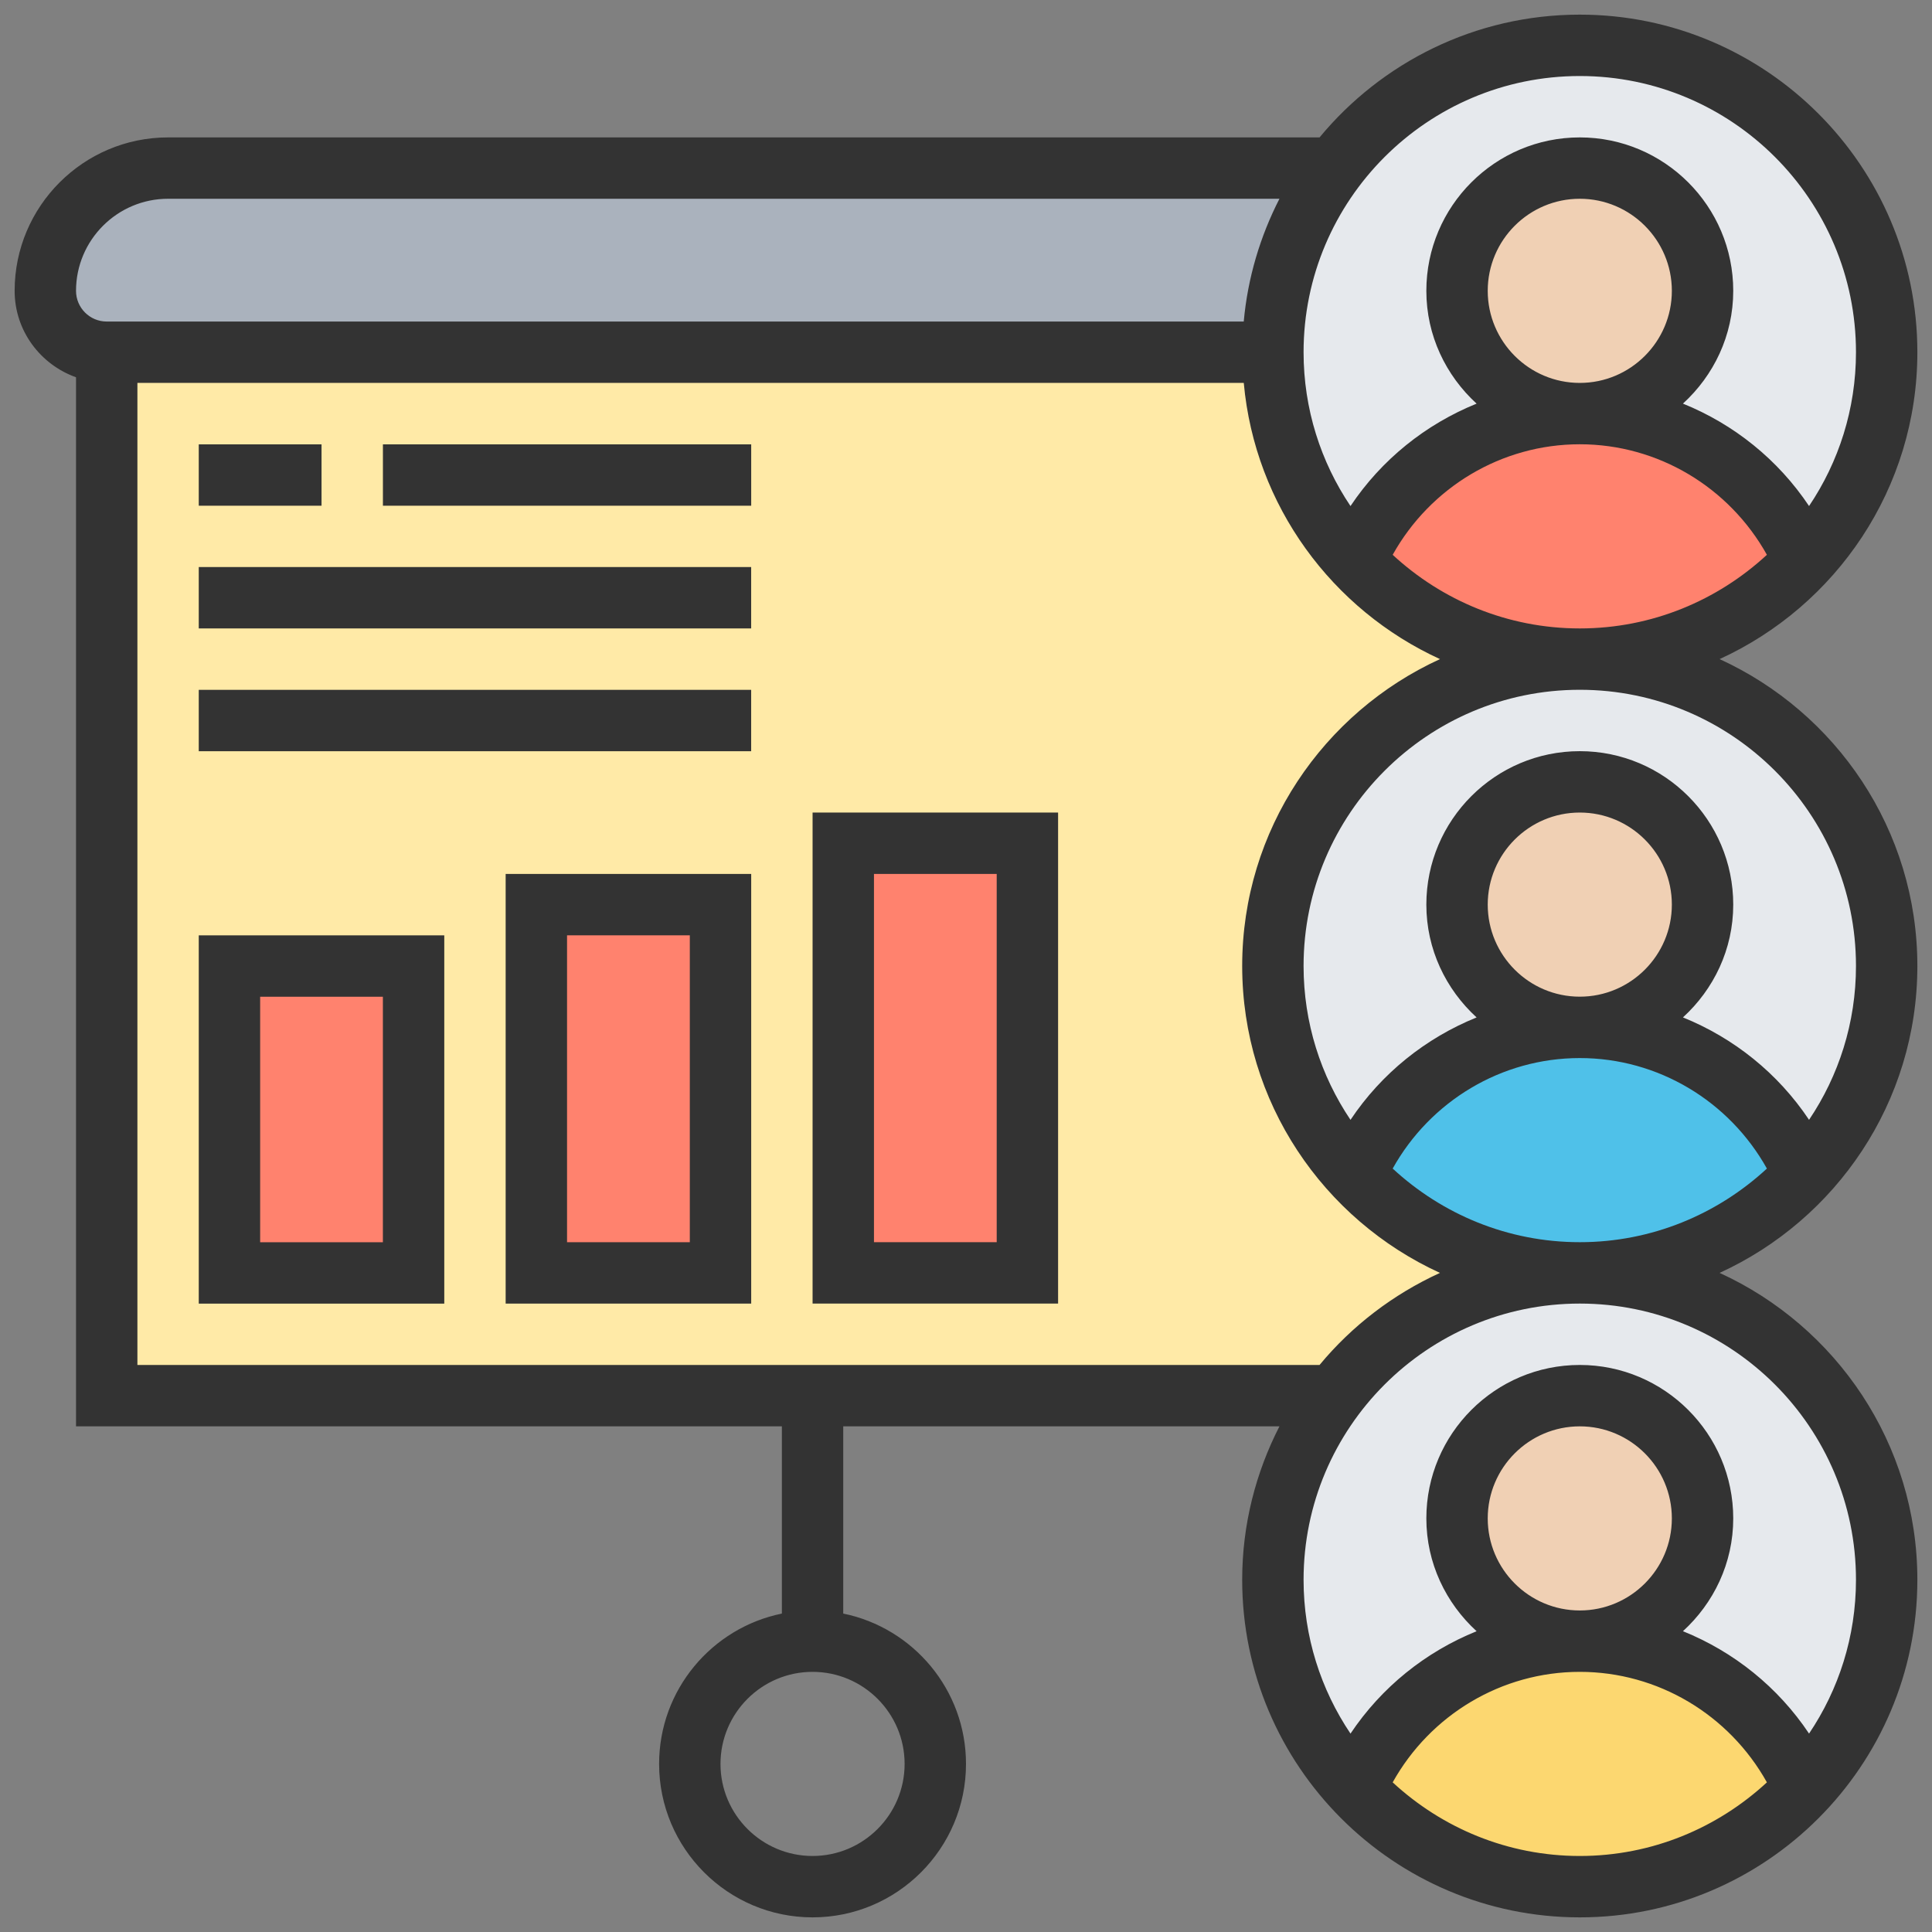
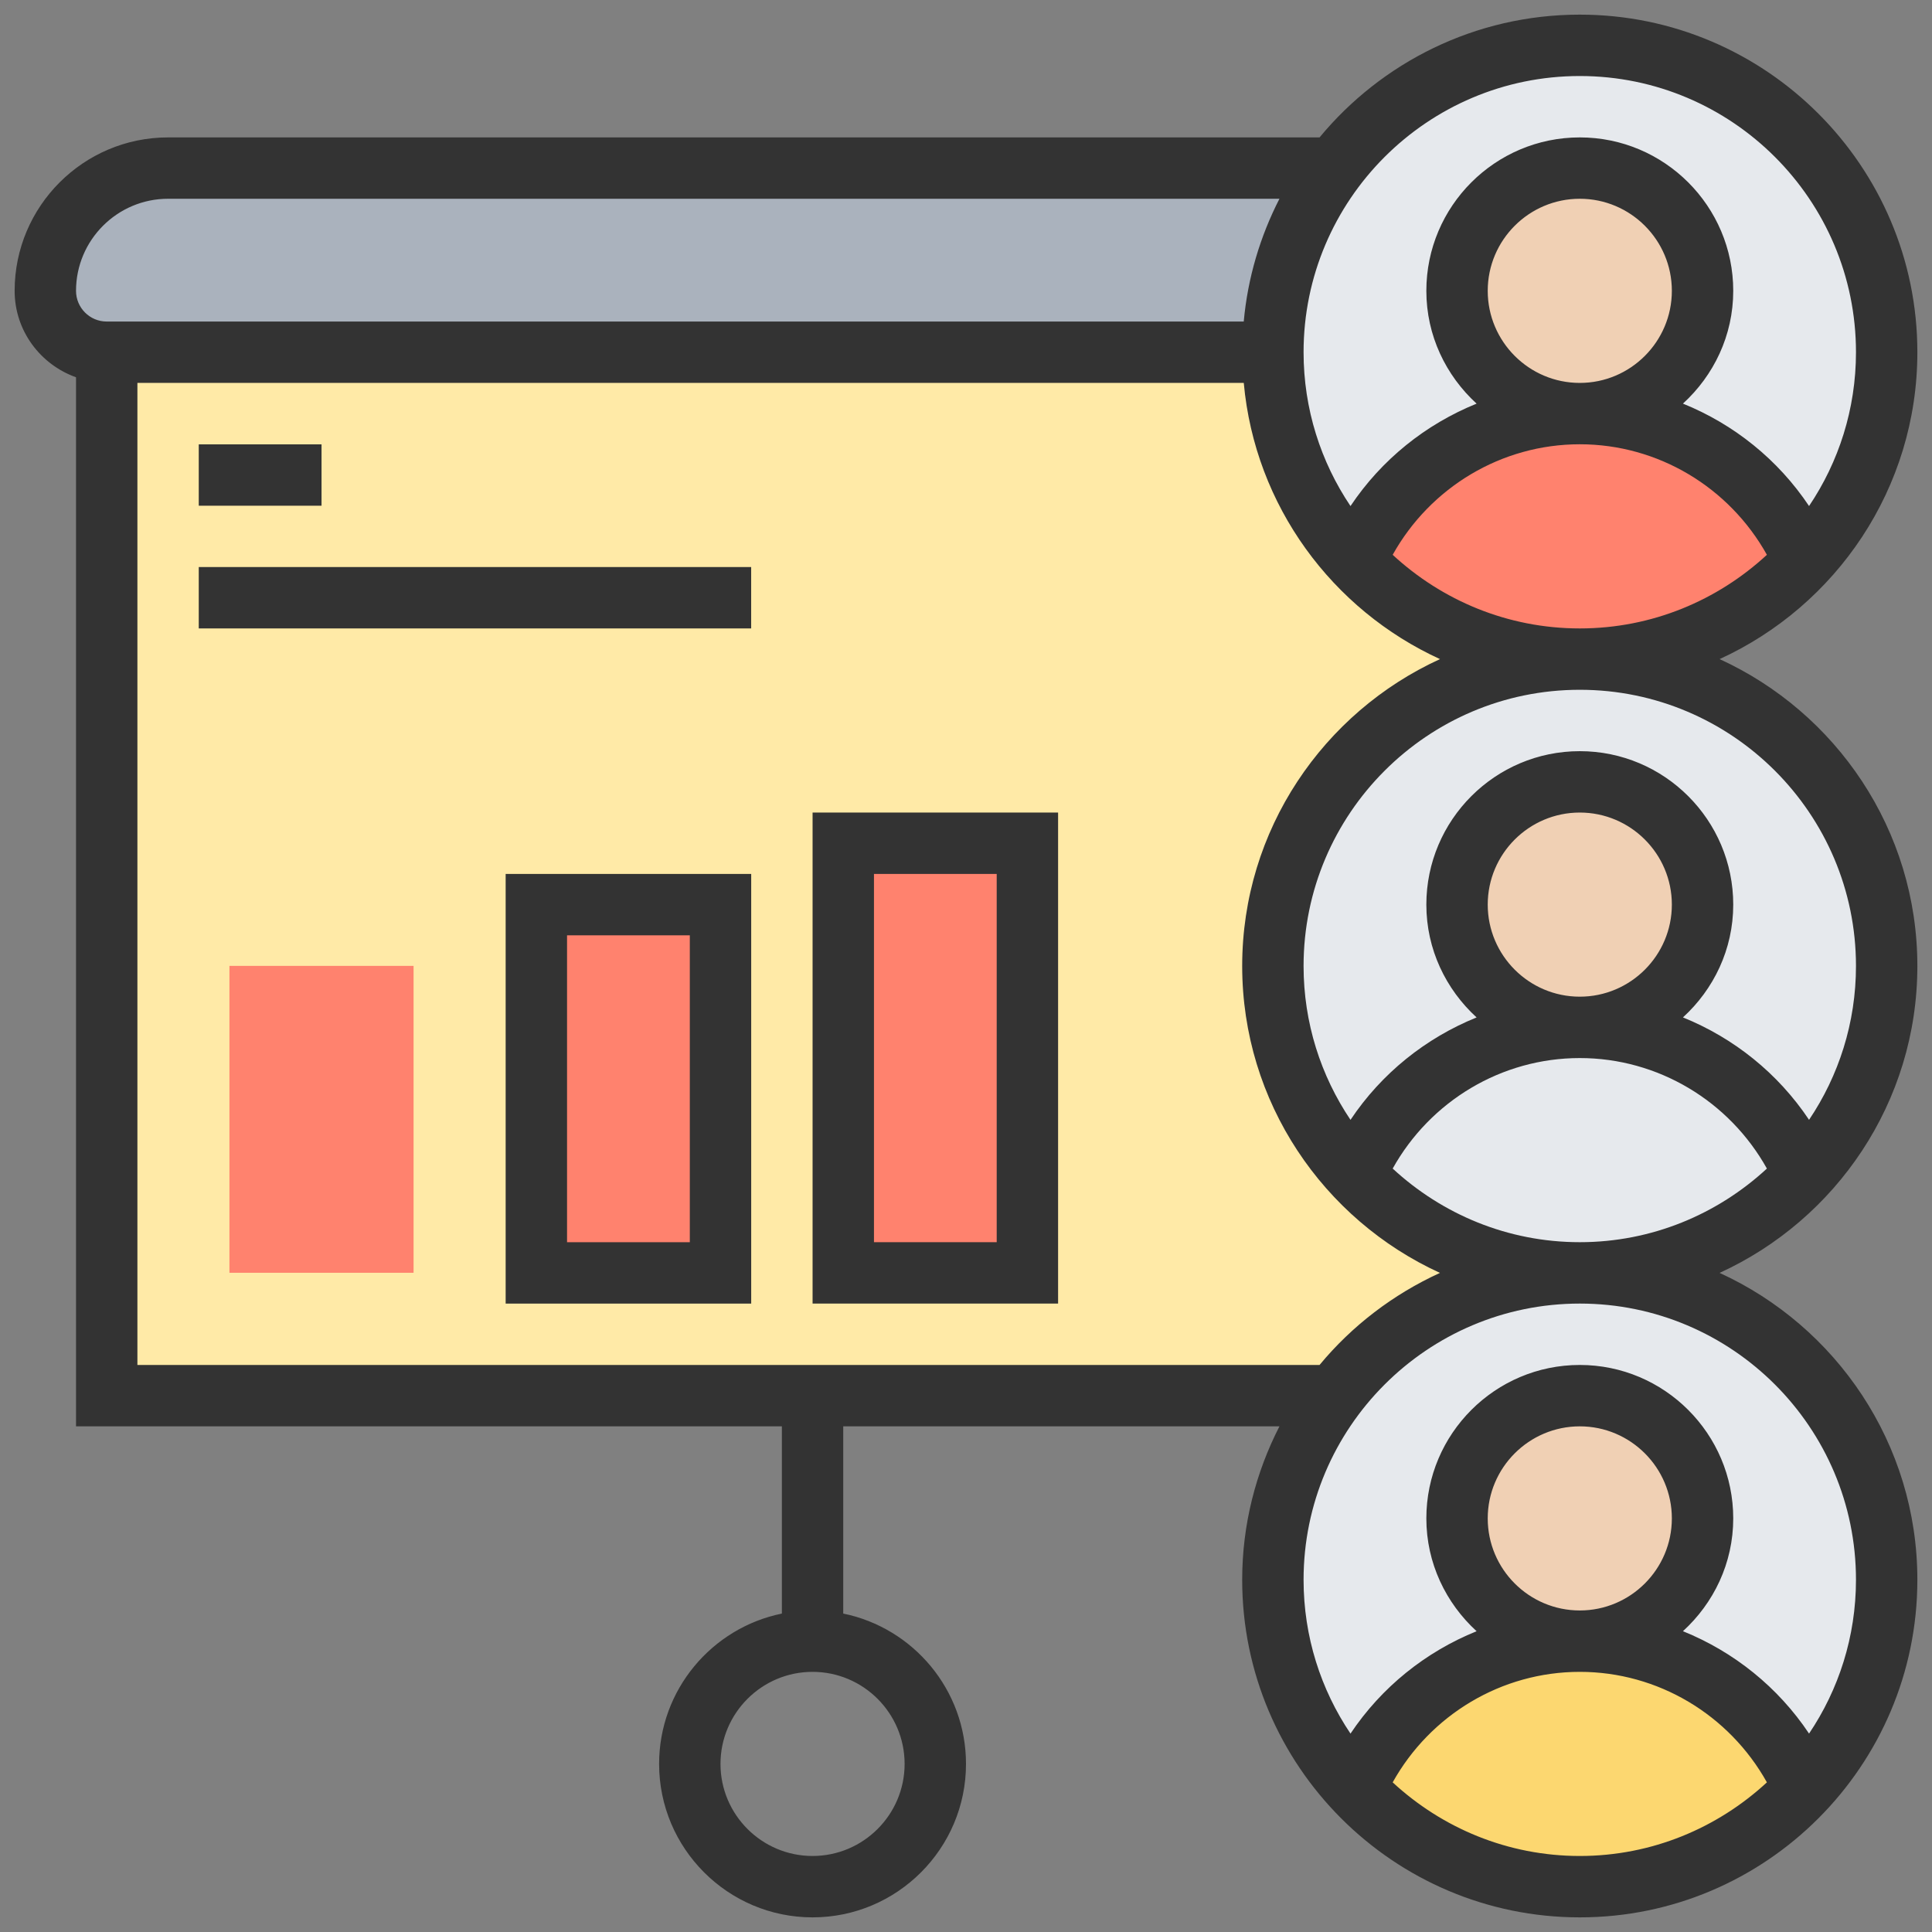
<svg xmlns="http://www.w3.org/2000/svg" width="66" height="66" viewBox="0 0 66 66" fill="none">
  <rect x="0" y="0" width="66" height="66" fill="#808080" stroke="none" />
  <path d="M53.967 22.515C59.757 22.515 64.451 17.821 64.451 12.031C64.451 6.241 59.757 1.547 53.967 1.547C48.177 1.547 43.483 6.241 43.483 12.031C43.483 17.821 48.177 22.515 53.967 22.515Z" fill="#E6E9ED" />
  <path d="M53.967 43.48C59.757 43.48 64.451 38.786 64.451 32.996C64.451 27.206 59.757 22.512 53.967 22.512C48.177 22.512 43.483 27.206 43.483 32.996C43.483 38.786 48.177 43.48 53.967 43.48Z" fill="#E6E9ED" />
  <path d="M53.967 64.452C59.757 64.452 64.451 59.758 64.451 53.968C64.451 48.178 59.757 43.484 53.967 43.484C48.177 43.484 43.483 48.178 43.483 53.968C43.483 59.758 48.177 64.452 53.967 64.452Z" fill="#E6E9ED" />
  <path d="M46.283 19.15C48.191 21.226 50.928 22.515 53.968 22.515C48.181 22.515 43.484 27.212 43.484 32.999C43.484 35.746 44.543 38.251 46.283 40.117C48.191 42.193 50.928 43.483 53.968 43.483C50.54 43.483 47.499 45.129 45.581 47.676H27.758H3.646V12.031H43.484C43.484 14.778 44.543 17.284 46.283 19.15Z" fill="#FFEAA7" />
  <path d="M5.741 5.738H45.58C44.27 7.489 43.483 9.67 43.483 12.029H3.645C2.491 12.029 1.548 11.085 1.548 9.932C1.548 8.779 2.02 7.73 2.774 6.965C3.54 6.21 4.588 5.738 5.741 5.738Z" fill="#AAB2BD" />
  <path d="M28.807 28.805H35.097V43.482H28.807V28.805Z" fill="#FF826E" />
  <path d="M18.322 30.902H24.613V43.483H18.322V30.902Z" fill="#FF826E" />
  <path d="M7.838 32.996H14.128V43.48H7.838V32.996Z" fill="#FF826E" />
  <path d="M61.653 61.08C59.745 63.156 57.008 64.446 53.968 64.446C50.928 64.446 48.191 63.156 46.283 61.08C47.583 58.124 50.529 56.059 53.968 56.059C57.407 56.059 60.353 58.124 61.653 61.08Z" fill="#FCD770" />
-   <path d="M61.653 40.115C59.745 42.191 57.008 43.481 53.968 43.481C50.928 43.481 48.191 42.191 46.283 40.115C47.583 37.159 50.529 35.094 53.968 35.094C57.407 35.094 60.353 37.159 61.653 40.115Z" fill="#4FC1E9" />
  <path d="M61.653 19.151C59.745 21.227 57.008 22.516 53.968 22.516C50.928 22.516 48.191 21.227 46.283 19.151C47.583 16.194 50.529 14.129 53.968 14.129C57.407 14.129 60.353 16.194 61.653 19.151Z" fill="#FF826E" />
  <path d="M53.967 14.125C56.283 14.125 58.16 12.248 58.16 9.932C58.16 7.616 56.283 5.738 53.967 5.738C51.651 5.738 49.773 7.616 49.773 9.932C49.773 12.248 51.651 14.125 53.967 14.125Z" fill="#F0D0B4" />
  <path d="M53.967 35.094C56.283 35.094 58.16 33.217 58.16 30.901C58.16 28.584 56.283 26.707 53.967 26.707C51.651 26.707 49.773 28.584 49.773 30.901C49.773 33.217 51.651 35.094 53.967 35.094Z" fill="#F0D0B4" />
  <path d="M53.967 56.059C56.283 56.059 58.16 54.181 58.16 51.865C58.16 49.549 56.283 47.672 53.967 47.672C51.651 47.672 49.773 49.549 49.773 51.865C49.773 54.181 51.651 56.059 53.967 56.059Z" fill="#F0D0B4" />
  <path d="M65.5 33C65.5 28.346 62.723 24.336 58.744 22.516C62.723 20.696 65.5 16.686 65.5 12.032C65.5 5.674 60.326 0.5 53.968 0.5C50.395 0.5 47.196 2.134 45.078 4.694H5.742C2.852 4.694 0.5 7.045 0.5 9.935C0.5 11.3 1.38 12.454 2.597 12.888V48.726H26.71V55.122C24.32 55.609 22.516 57.726 22.516 60.258C22.516 63.148 24.868 65.5 27.758 65.5C30.648 65.5 33 63.148 33 60.258C33 57.727 31.196 55.609 28.806 55.122V48.726H43.708C42.901 50.3 42.435 52.08 42.435 53.968C42.435 60.326 47.609 65.5 53.968 65.5C60.326 65.5 65.5 60.326 65.5 53.968C65.5 49.314 62.723 45.304 58.744 43.484C62.723 41.664 65.5 37.654 65.5 33ZM30.903 60.258C30.903 61.992 29.492 63.403 27.758 63.403C26.024 63.403 24.613 61.992 24.613 60.258C24.613 58.524 26.024 57.113 27.758 57.113C29.492 57.113 30.903 58.524 30.903 60.258ZM63.403 33C63.403 34.944 62.812 36.752 61.8 38.255C60.74 36.667 59.235 35.462 57.492 34.756C58.541 33.798 59.21 32.432 59.21 30.903C59.21 28.013 56.858 25.661 53.968 25.661C51.077 25.661 48.726 28.013 48.726 30.903C48.726 32.432 49.395 33.798 50.443 34.757C48.702 35.462 47.195 36.668 46.135 38.256C45.123 36.752 44.532 34.944 44.532 33C44.532 27.798 48.765 23.564 53.968 23.564C59.171 23.564 63.403 27.798 63.403 33ZM50.823 30.903C50.823 29.169 52.234 27.758 53.968 27.758C55.702 27.758 57.113 29.169 57.113 30.903C57.113 32.637 55.702 34.048 53.968 34.048C52.234 34.048 50.823 32.637 50.823 30.903ZM50.823 9.935C50.823 8.201 52.234 6.79 53.968 6.79C55.702 6.79 57.113 8.201 57.113 9.935C57.113 11.669 55.702 13.081 53.968 13.081C52.234 13.081 50.823 11.669 50.823 9.935ZM53.968 21.468C51.501 21.468 49.259 20.509 47.576 18.953C48.863 16.645 51.293 15.177 53.968 15.177C56.642 15.177 59.072 16.645 60.36 18.953C58.676 20.509 56.435 21.468 53.968 21.468ZM53.968 2.597C59.171 2.597 63.403 6.83 63.403 12.032C63.403 13.976 62.812 15.784 61.8 17.287C60.74 15.7 59.235 14.494 57.492 13.788C58.541 12.83 59.21 11.464 59.21 9.935C59.21 7.045 56.858 4.694 53.968 4.694C51.077 4.694 48.726 7.045 48.726 9.935C48.726 11.464 49.395 12.83 50.443 13.789C48.702 14.494 47.195 15.701 46.135 17.288C45.123 15.784 44.532 13.976 44.532 12.032C44.532 6.83 48.765 2.597 53.968 2.597ZM5.742 6.79H43.708C43.052 8.07 42.624 9.485 42.488 10.984H3.645C3.066 10.984 2.597 10.513 2.597 9.935C2.597 8.201 4.008 6.79 5.742 6.79ZM4.694 46.629V13.081H42.489C42.87 17.284 45.516 20.834 49.192 22.516C45.213 24.336 42.435 28.346 42.435 33C42.435 37.654 45.213 41.664 49.191 43.484C47.593 44.215 46.186 45.29 45.078 46.629H4.694ZM47.576 60.888C48.863 58.581 51.293 57.113 53.968 57.113C56.642 57.113 59.072 58.581 60.36 60.888C58.676 62.444 56.435 63.403 53.968 63.403C51.501 63.403 49.259 62.444 47.576 60.888ZM50.823 51.871C50.823 50.137 52.234 48.726 53.968 48.726C55.702 48.726 57.113 50.137 57.113 51.871C57.113 53.605 55.702 55.016 53.968 55.016C52.234 55.016 50.823 53.605 50.823 51.871ZM63.403 53.968C63.403 55.911 62.812 57.72 61.8 59.222C60.74 57.635 59.235 56.429 57.492 55.724C58.541 54.766 59.21 53.4 59.21 51.871C59.21 48.981 56.858 46.629 53.968 46.629C51.077 46.629 48.726 48.981 48.726 51.871C48.726 53.4 49.395 54.766 50.443 55.725C48.702 56.429 47.195 57.636 46.135 59.223C45.123 57.72 44.532 55.911 44.532 53.968C44.532 48.766 48.765 44.532 53.968 44.532C59.171 44.532 63.403 48.766 63.403 53.968ZM47.576 39.92C48.863 37.613 51.293 36.145 53.968 36.145C56.642 36.145 59.072 37.613 60.36 39.92C58.676 41.476 56.435 42.435 53.968 42.435C51.501 42.435 49.259 41.476 47.576 39.92Z" fill="#333333" />
-   <path d="M6.79 44.534H15.177V31.953H6.79V44.534ZM8.887 34.05H13.08V42.437H8.887V34.05Z" fill="#333333" />
  <path d="M17.274 44.533H25.662V29.855H17.274V44.533ZM19.371 31.952H23.565V42.436H19.371V31.952Z" fill="#333333" />
  <path d="M27.759 44.532H36.146V27.758H27.759V44.532ZM29.856 29.855H34.049V42.435H29.856V29.855Z" fill="#333333" />
  <path d="M6.79 15.18H10.984V17.276H6.79V15.18Z" fill="#333333" />
-   <path d="M13.081 15.18H25.662V17.276H13.081V15.18Z" fill="#333333" />
  <path d="M6.79 19.371H25.661V21.468H6.79V19.371Z" fill="#333333" />
-   <path d="M6.79 23.566H25.661V25.663H6.79V23.566Z" fill="#333333" />
</svg>